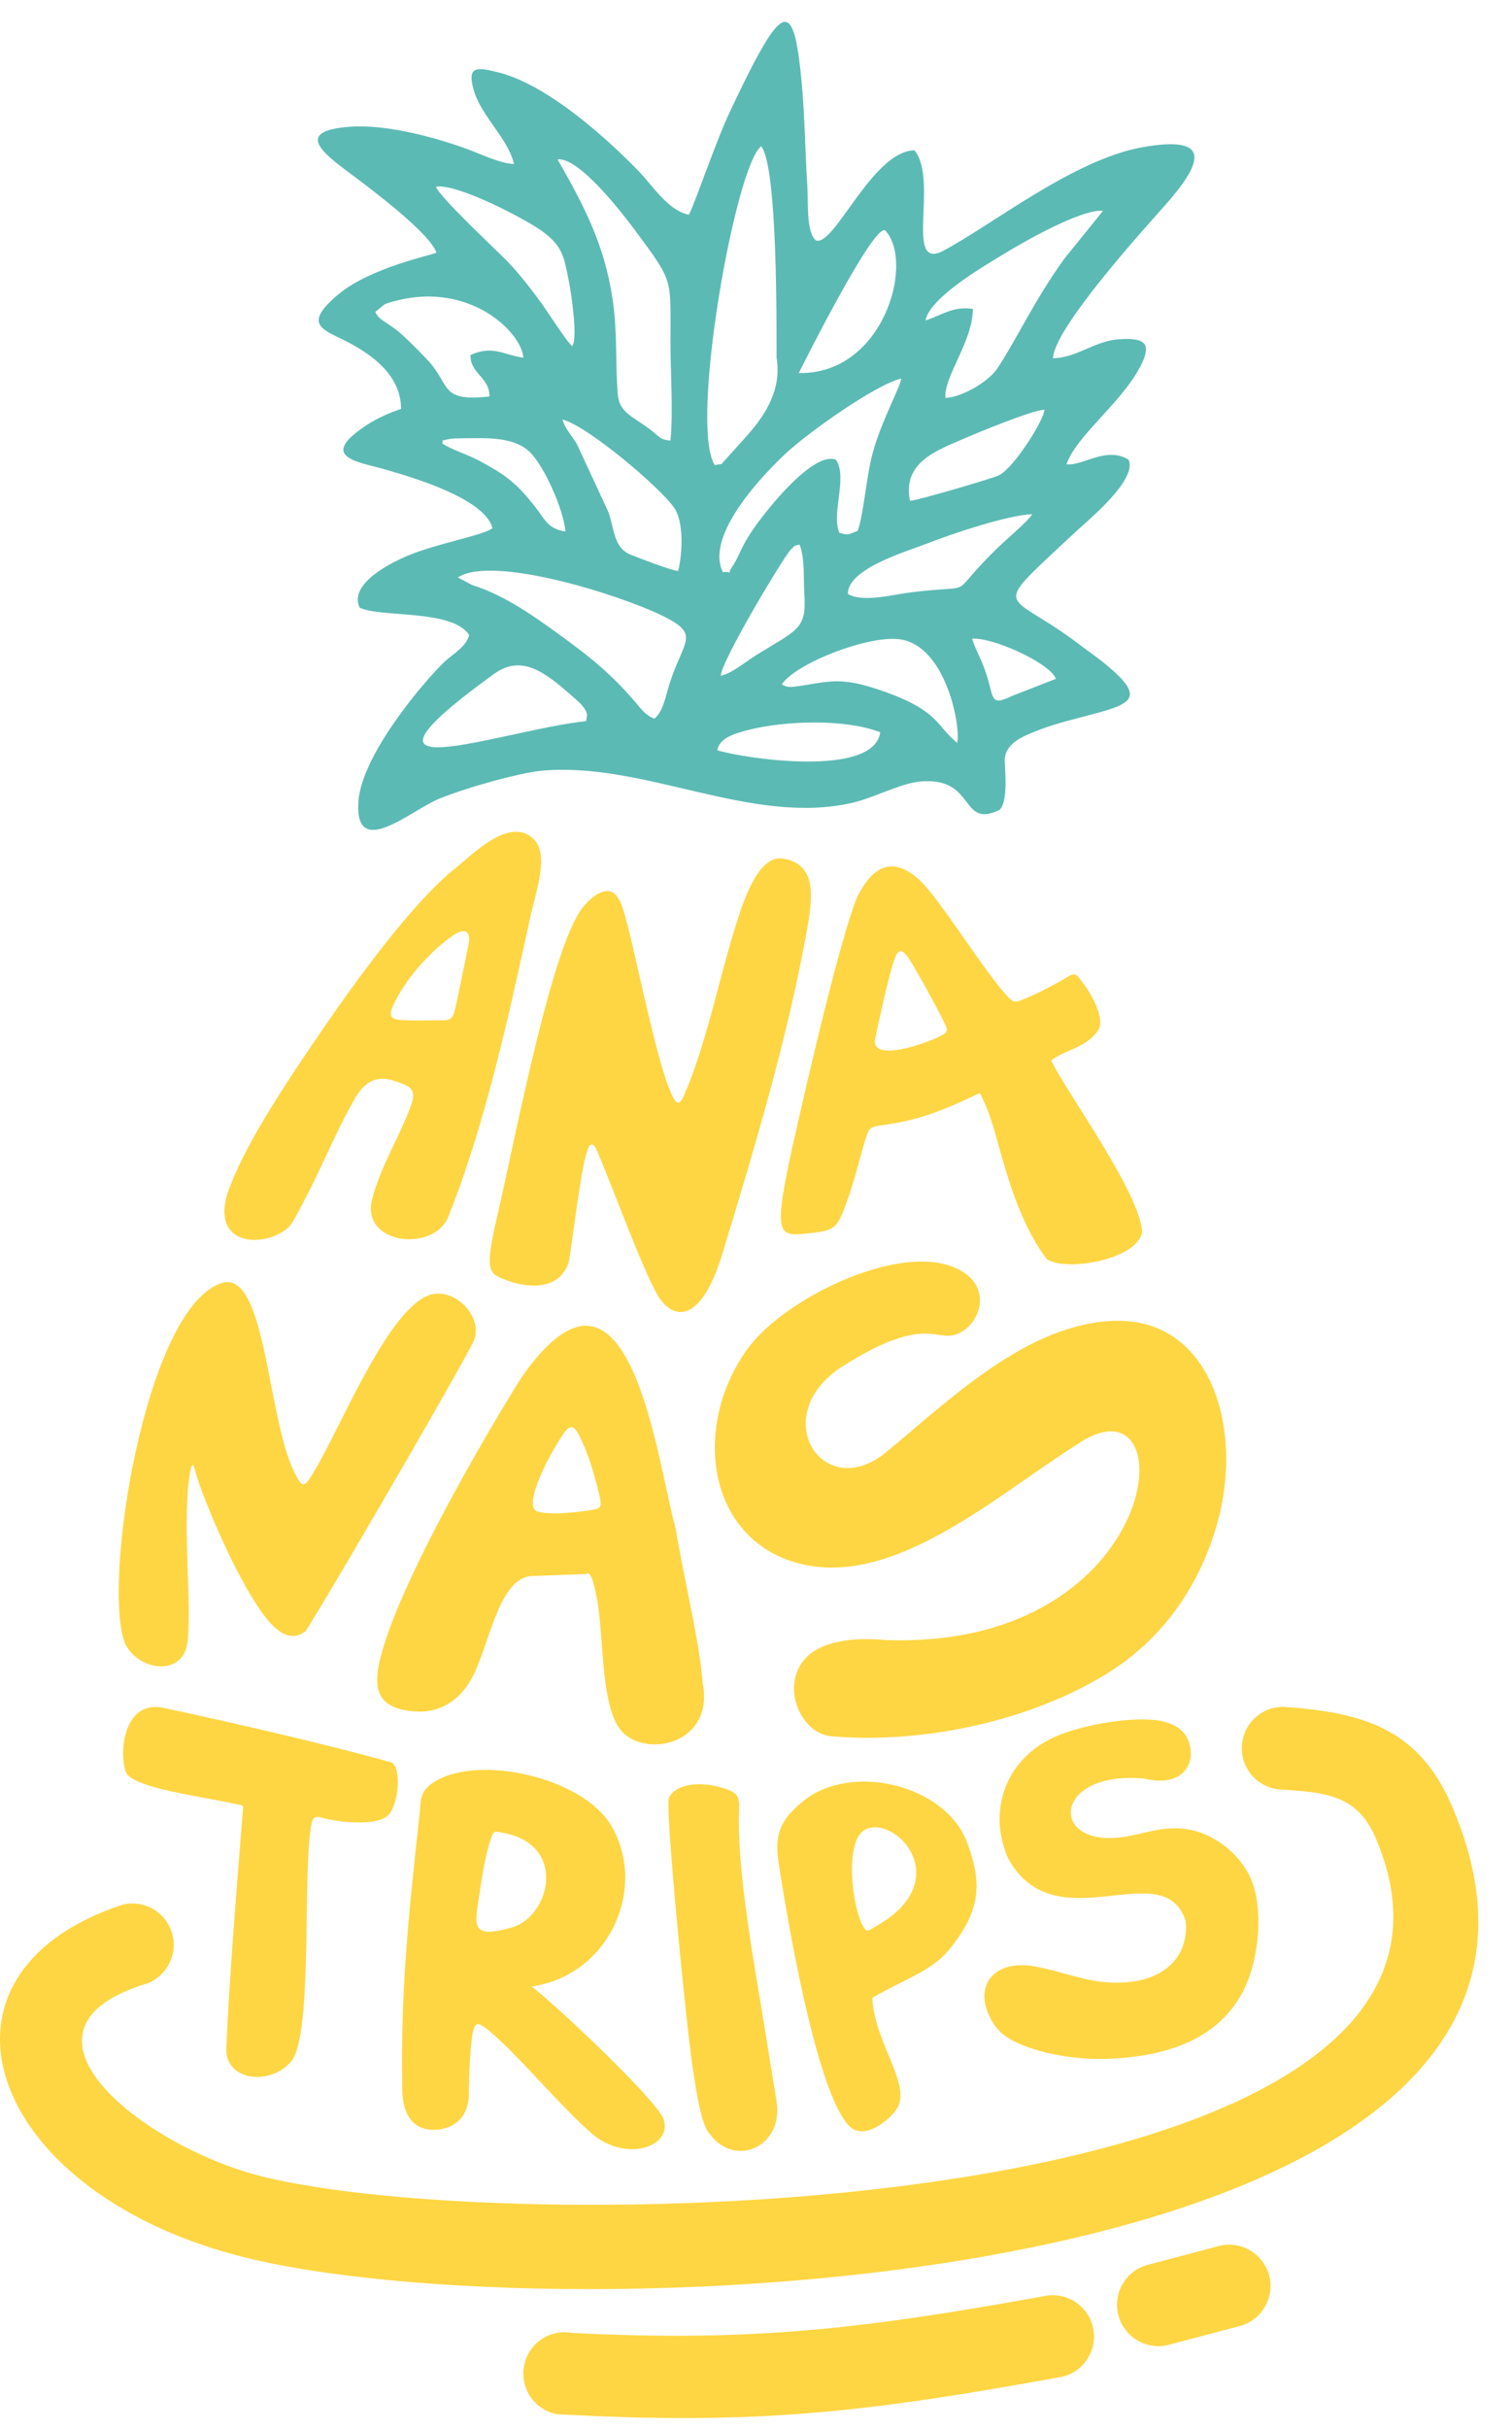
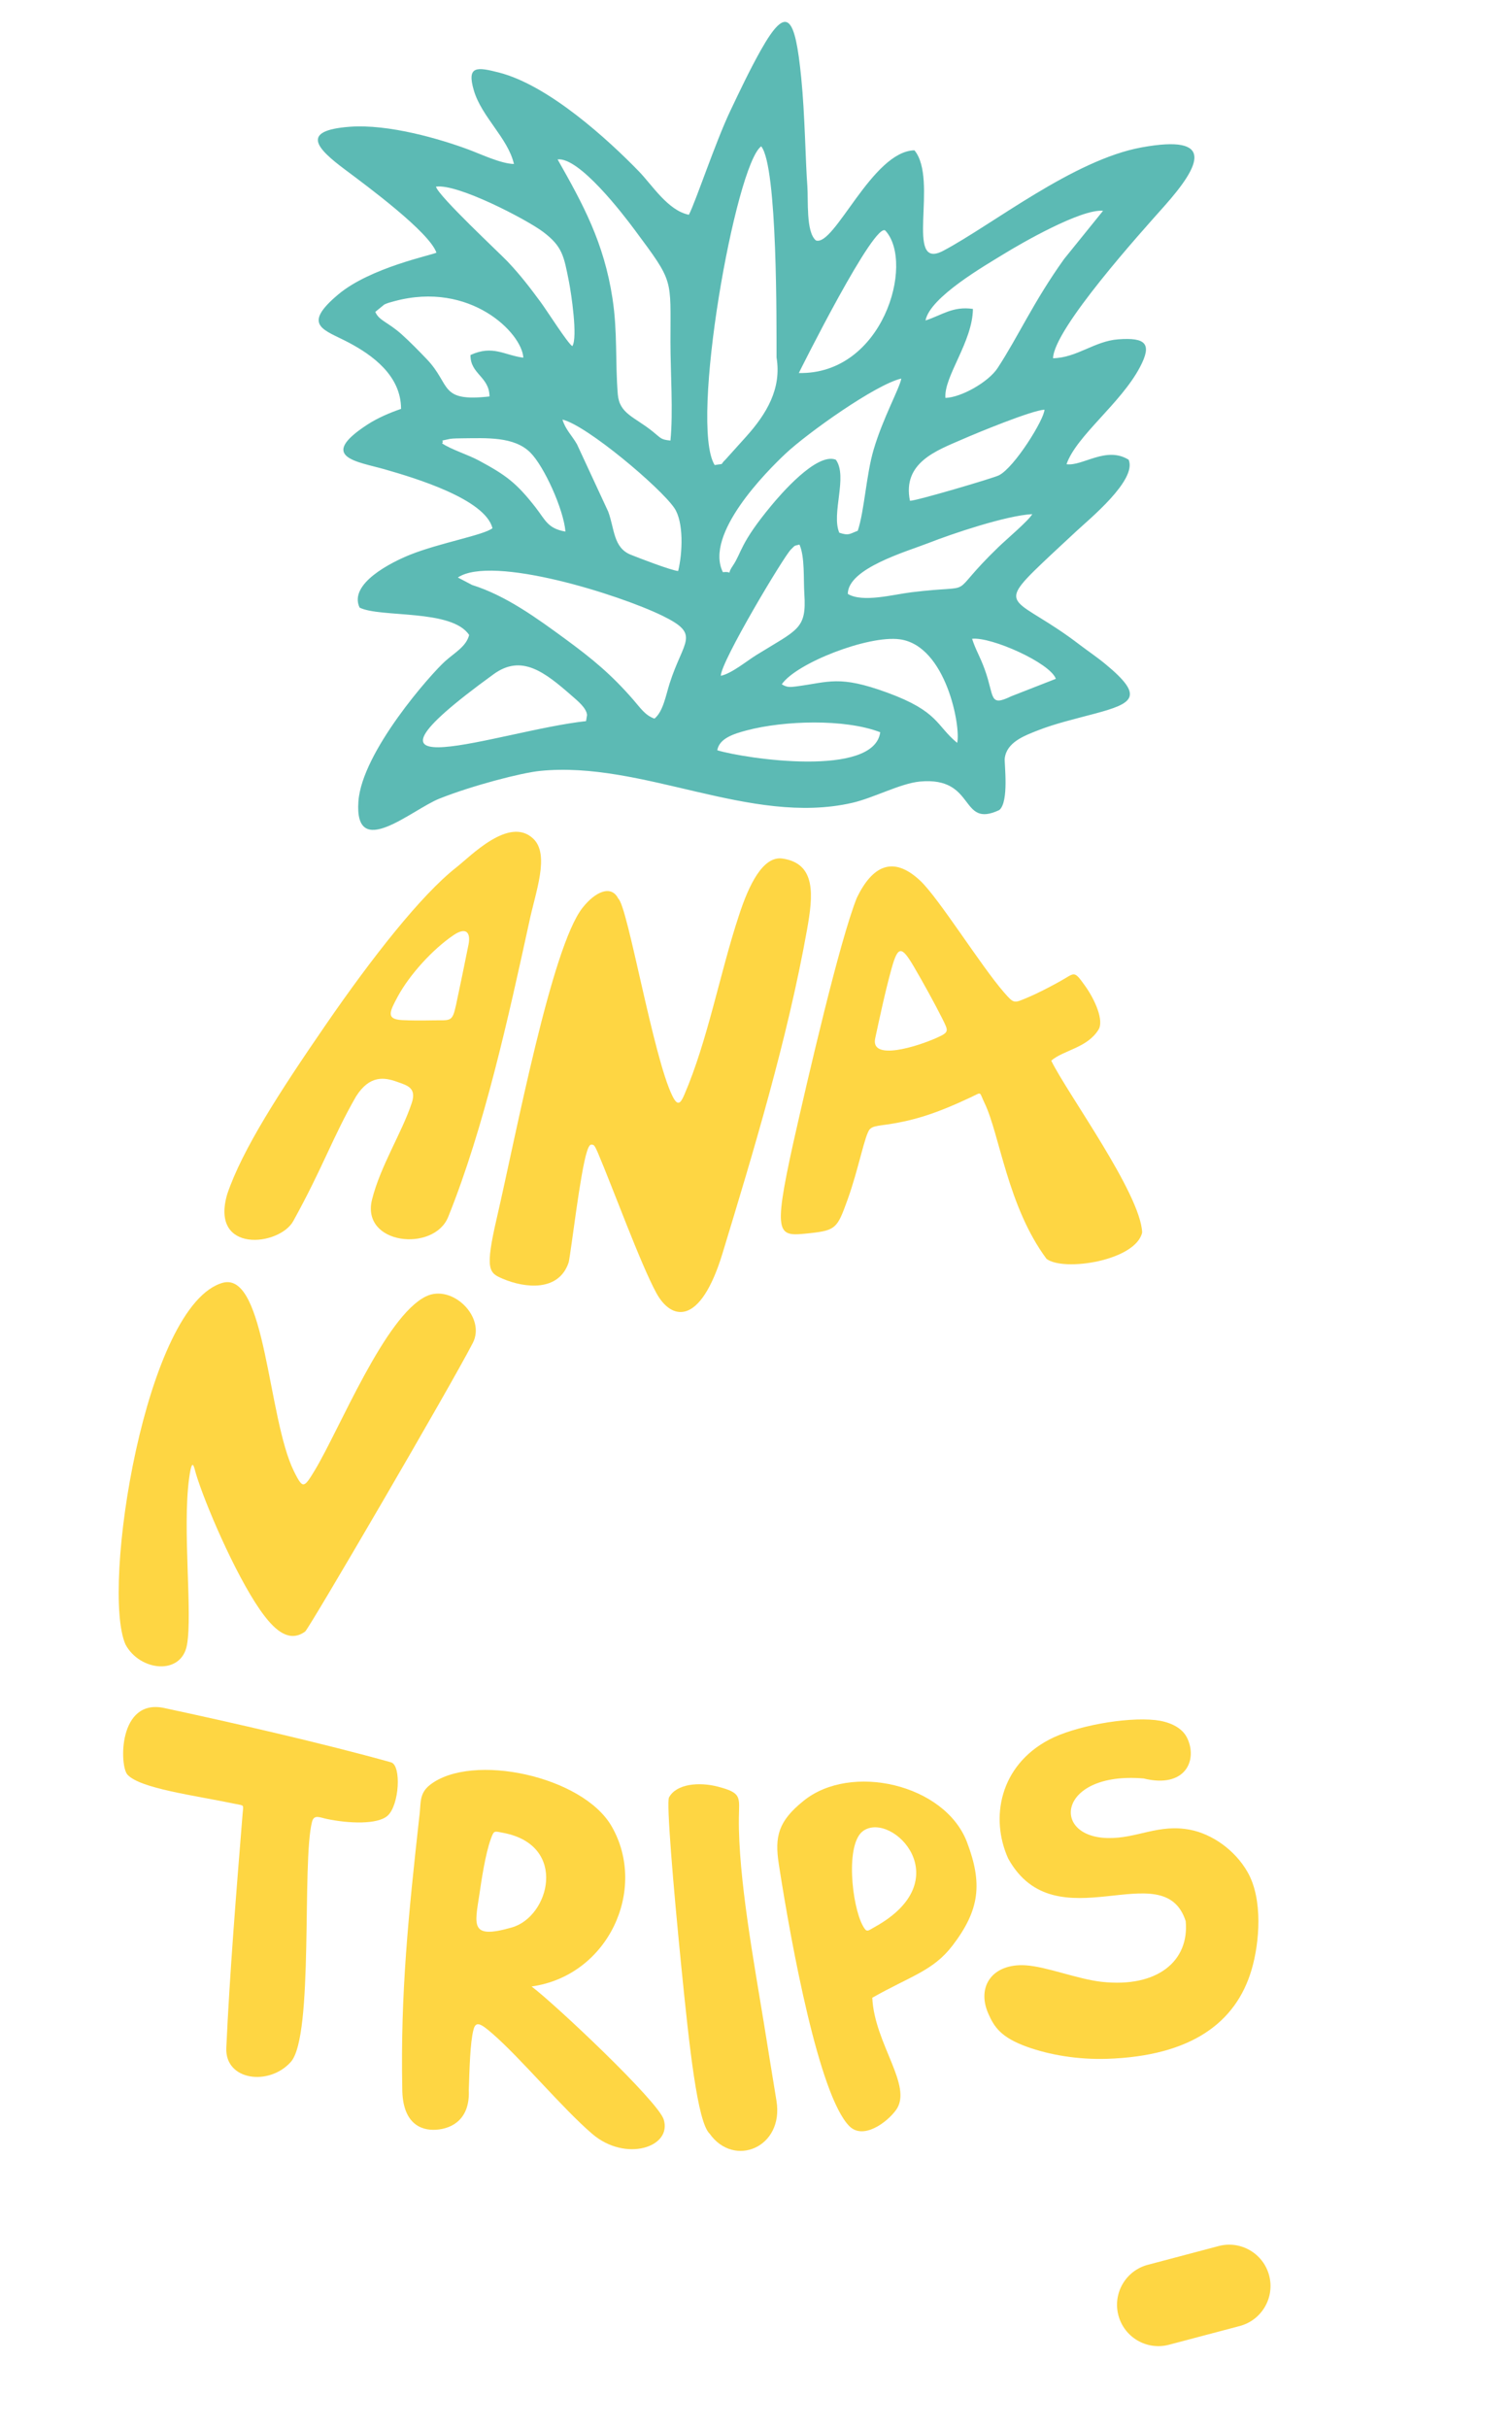
<svg xmlns="http://www.w3.org/2000/svg" width="43" height="69" viewBox="0 0 43 69" fill="none">
  <path fill-rule="evenodd" clip-rule="evenodd" d="M19.124 31.151C18.575 30.047 17.852 25.75 17.583 25.54C17.382 25.137 16.926 25.344 16.567 25.8C15.683 26.921 14.677 32.248 14.128 34.62C13.785 36.1 13.907 36.177 14.299 36.344C14.926 36.612 15.898 36.72 16.174 35.873C16.253 35.489 16.499 33.335 16.692 32.729C16.762 32.507 16.808 32.531 16.843 32.534C16.883 32.537 16.912 32.548 16.999 32.753C17.438 33.786 18.22 35.932 18.667 36.75C19.086 37.518 19.909 37.719 20.548 35.62C21.417 32.765 22.397 29.528 22.952 26.418C23.124 25.452 23.22 24.545 22.255 24.401C21.698 24.317 21.292 25.156 21.011 26.03C20.479 27.632 20.128 29.574 19.46 31.117C19.353 31.365 19.272 31.45 19.124 31.151L19.124 31.151Z" fill="#FED643" />
  <path fill-rule="evenodd" clip-rule="evenodd" d="M32.482 35.028C32.435 33.918 30.353 31.079 29.896 30.145C30.249 29.842 30.919 29.786 31.241 29.263C31.399 29.007 31.148 28.423 30.855 28.014C30.529 27.558 30.573 27.655 30.139 27.894C29.866 28.045 29.526 28.224 29.229 28.349C28.83 28.516 28.843 28.535 28.555 28.207C27.9 27.457 26.702 25.533 26.175 25.035C25.384 24.288 24.797 24.628 24.367 25.518C23.878 26.741 22.979 30.62 22.557 32.497C21.957 35.216 22.134 35.14 23.04 35.048C23.777 34.968 23.815 34.894 24.099 34.11C24.422 33.221 24.595 32.233 24.74 32.09C24.813 32.017 24.931 32.002 25.065 31.982C25.98 31.864 26.627 31.646 27.613 31.184C27.939 31.031 27.838 31.016 28 31.35C28.43 32.239 28.654 34.288 29.763 35.779C30.259 36.15 32.304 35.827 32.482 35.028V35.028ZM24.89 29.51C24.999 29.007 25.177 28.162 25.361 27.507C25.538 26.877 25.642 26.885 25.981 27.459C26.255 27.925 26.592 28.539 26.797 28.948C26.975 29.305 26.998 29.333 26.659 29.487C26.083 29.749 24.748 30.162 24.89 29.51V29.51Z" fill="#FED643" />
-   <path fill-rule="evenodd" clip-rule="evenodd" d="M16.978 45.446C17.194 46.631 17.063 48.711 17.771 49.291C18.539 49.95 20.314 49.478 19.983 47.839C19.902 46.672 19.413 44.7 19.216 43.442C18.681 41.572 17.921 34.721 14.837 39.14C14.188 40.154 11.524 44.603 10.867 46.936C10.596 47.897 10.623 48.559 11.808 48.642C12.397 48.684 13.096 48.436 13.518 47.494C13.985 46.437 14.265 44.724 15.225 44.79C15.42 44.785 16.151 44.752 16.695 44.735C16.695 44.735 16.813 44.54 16.978 45.446H16.978ZM16.651 42.94C16.252 42.998 15.632 43.057 15.295 42.961C14.867 42.854 15.5 41.535 16.009 40.772C16.242 40.422 16.354 40.544 16.515 40.887C16.74 41.366 16.854 41.734 17.03 42.425C17.153 42.91 17.075 42.878 16.651 42.94H16.651Z" fill="#FED643" />
  <path fill-rule="evenodd" clip-rule="evenodd" d="M6.347 36.455C4.134 37.046 2.866 45.163 3.57 46.74C3.977 47.499 5.161 47.628 5.318 46.747C5.478 45.848 5.186 43.469 5.376 42.033C5.429 41.63 5.471 41.59 5.507 41.666C5.534 41.723 5.549 41.823 5.617 42.027C5.952 43.04 6.835 45.031 7.514 45.917C7.828 46.328 8.23 46.697 8.678 46.37C8.791 46.286 12.817 39.391 13.441 38.178C13.834 37.444 12.864 36.484 12.118 36.843C10.949 37.406 9.666 40.602 8.953 41.787C8.793 42.052 8.715 42.169 8.644 42.185C8.574 42.202 8.511 42.124 8.356 41.809C7.612 40.292 7.558 36.156 6.347 36.455H6.347Z" fill="#FED643" />
  <path fill-rule="evenodd" clip-rule="evenodd" d="M11.711 31.345C11.432 32.191 10.821 33.134 10.581 34.089C10.256 35.381 12.339 35.595 12.745 34.589C13.776 32.038 14.466 28.88 15.049 26.213C15.227 25.355 15.646 24.289 15.163 23.834C14.479 23.187 13.383 24.337 12.973 24.656C11.971 25.443 10.571 27.228 9.268 29.12C7.952 31.032 6.892 32.67 6.463 33.936C5.961 35.642 7.951 35.416 8.341 34.703C9.192 33.162 9.461 32.319 10.126 31.161C10.515 30.548 10.935 30.619 11.286 30.744C11.576 30.848 11.854 30.911 11.711 31.345V31.345ZM11.31 28.326C11.648 27.699 12.309 26.978 12.892 26.582C13.272 26.323 13.389 26.522 13.324 26.846C13.229 27.317 13.072 28.089 12.969 28.564C12.857 29.074 12.818 28.987 12.263 29C11.982 29.006 11.674 29.005 11.432 28.992C10.971 28.967 11.08 28.754 11.31 28.326H11.31Z" fill="#FED643" />
-   <path fill-rule="evenodd" clip-rule="evenodd" d="M27.379 36.145C25.827 35.168 22.342 36.855 21.273 38.317C19.729 40.43 20.068 43.453 22.367 44.322C25.157 45.376 28.23 42.567 30.611 41.067C33.78 38.853 33.197 46.896 25.187 46.612C24.124 46.512 23.355 46.704 22.97 47.068C22.149 47.844 22.747 49.265 23.637 49.346C25.849 49.548 28.966 49.086 31.423 47.601C33.103 46.586 34.148 45.007 34.632 43.242C35.368 40.557 34.417 37.472 31.715 37.539C29.217 37.602 26.997 39.796 25.169 41.3C23.352 42.736 21.781 40.166 24.014 38.8C25.976 37.567 26.51 37.964 26.949 37.964C27.717 37.964 28.341 36.743 27.379 36.145V36.145Z" fill="#FED643" />
  <path fill-rule="evenodd" clip-rule="evenodd" d="M11.44 59.36C11.443 60.343 11.96 60.556 12.395 60.53C12.884 60.5 13.37 60.207 13.332 59.401C13.353 58.821 13.367 58.063 13.466 57.684C13.531 57.431 13.672 57.509 13.998 57.792C14.808 58.493 15.988 59.915 16.842 60.647C17.791 61.46 19.123 61.027 18.875 60.237C18.712 59.717 15.785 56.959 15.118 56.458C17.297 56.153 18.426 53.701 17.395 51.907C16.573 50.475 13.418 49.802 12.23 50.727C11.897 50.989 11.982 51.268 11.919 51.683C11.619 54.401 11.387 56.636 11.44 59.36L11.44 59.36ZM14.32 52.093C16.164 52.448 15.626 54.484 14.552 54.781C13.367 55.122 13.499 54.724 13.634 53.837C13.69 53.458 13.8 52.7 13.959 52.265C14.05 52.012 14.05 52.042 14.32 52.093Z" fill="#FED643" />
  <path fill-rule="evenodd" clip-rule="evenodd" d="M33.72 54.6C33.827 55.721 32.932 56.501 31.333 56.326C30.642 56.25 29.766 55.893 29.166 55.856C28.23 55.799 27.767 56.454 28.105 57.225C28.274 57.613 28.469 57.907 29.211 58.174C29.843 58.401 30.65 58.541 31.485 58.514C33.861 58.436 35.151 57.497 35.596 55.974C35.82 55.213 35.922 53.984 35.481 53.209C35.115 52.565 34.455 52.123 33.852 52.005C32.939 51.827 32.338 52.259 31.497 52.239C29.865 52.201 30.101 50.342 32.523 50.546C33.718 50.841 34.071 50.016 33.756 49.384C33.595 49.063 33.195 48.923 32.856 48.886C32.009 48.795 30.563 49.058 29.831 49.445C28.438 50.182 28.15 51.663 28.672 52.822C30.028 55.266 33.089 52.647 33.72 54.6H33.72Z" fill="#FED643" />
  <path fill-rule="evenodd" clip-rule="evenodd" d="M22.148 52.977C22.517 55.364 23.302 59.559 24.151 60.424C24.543 60.824 25.217 60.332 25.482 59.969C25.975 59.29 24.867 58.088 24.807 56.778C25.907 56.155 26.538 56.015 27.09 55.293C27.866 54.279 27.945 53.527 27.5 52.355C26.872 50.705 24.19 50.091 22.849 51.185C22.134 51.76 22.027 52.195 22.148 52.977L22.148 52.977ZM24.562 52.027C25.382 51.483 27.302 53.438 24.861 54.776C24.675 54.878 24.652 54.938 24.54 54.736C24.224 54.168 24.029 52.373 24.562 52.027V52.027Z" fill="#FED643" />
  <path fill-rule="evenodd" clip-rule="evenodd" d="M3.624 50.437C3.985 50.832 5.514 51.023 6.677 51.266C6.966 51.326 6.921 51.274 6.898 51.567C6.726 53.705 6.533 56.065 6.436 58.202C6.394 59.131 7.65 59.296 8.27 58.603C8.932 57.864 8.578 52.919 8.874 51.777C8.93 51.561 9.093 51.654 9.295 51.697C9.925 51.829 10.732 51.858 11.018 51.609C11.357 51.315 11.422 50.172 11.12 50.087C9.183 49.546 6.57 48.951 4.672 48.544C3.361 48.262 3.396 50.187 3.624 50.437V50.437Z" fill="#FED643" />
  <path fill-rule="evenodd" clip-rule="evenodd" d="M20.182 60.642C20.877 61.624 22.301 61.033 22.082 59.707C21.961 58.976 21.843 58.23 21.73 57.535C21.454 55.837 20.992 53.356 21.013 51.664C21.02 51.076 21.111 50.957 20.406 50.776C19.886 50.643 19.237 50.693 19.026 51.085C18.95 51.225 19.14 53.522 19.373 55.865C19.606 58.202 19.836 60.319 20.182 60.642L20.182 60.642Z" fill="#FED643" />
  <path fill-rule="evenodd" clip-rule="evenodd" d="M20.399 21.324C20.454 20.986 20.866 20.856 21.233 20.759C22.299 20.477 24.027 20.424 25.033 20.811C24.859 22.106 21.205 21.566 20.399 21.324ZM22.084 10.159C22.234 11.05 21.793 11.771 21.222 12.407L20.633 13.061C20.444 13.239 20.642 13.162 20.325 13.218C19.597 12.059 20.922 4.677 21.648 4.159C22.115 4.732 22.082 9.244 22.084 10.159ZM22.718 10.602C22.719 10.595 24.912 6.193 25.188 6.564C26.012 7.491 25.113 10.65 22.718 10.602ZM14.039 19.161C14.831 18.587 15.482 19.091 16.264 19.777C16.42 19.913 16.68 20.121 16.695 20.322L16.667 20.495C14.212 20.761 9.244 22.637 14.039 19.161ZM22.233 19.448C22.646 18.847 24.691 18.048 25.589 18.17C26.912 18.35 27.332 20.676 27.221 21.113C26.622 20.623 26.703 20.221 25.227 19.683C23.86 19.184 23.585 19.386 22.643 19.509C22.479 19.53 22.381 19.542 22.233 19.448ZM27.645 18.155C28.189 18.093 29.868 18.841 30.027 19.293L28.758 19.789C28.115 20.1 28.288 19.799 28.003 19.021C27.864 18.639 27.757 18.496 27.645 18.155V18.155ZM20.5 19.207C20.493 18.818 22.298 15.802 22.493 15.617C22.629 15.487 22.563 15.522 22.737 15.478C22.893 15.835 22.847 16.462 22.875 16.881C22.941 17.884 22.691 17.886 21.515 18.614C21.22 18.797 20.812 19.139 20.5 19.207V19.207ZM13.021 16.413C13.998 15.764 17.61 16.899 18.842 17.502C19.941 18.039 19.439 18.186 19.044 19.423C18.936 19.762 18.86 20.224 18.612 20.424C18.345 20.331 18.208 20.114 18.013 19.891C17.387 19.171 16.855 18.732 16.083 18.165C15.268 17.569 14.396 16.931 13.427 16.626L13.021 16.413V16.413ZM24.111 16.88C24.112 16.152 25.787 15.675 26.414 15.43C27.074 15.171 28.611 14.652 29.357 14.612C29.262 14.788 28.623 15.329 28.403 15.541C26.827 17.059 27.932 16.587 25.913 16.834C25.401 16.897 24.535 17.135 24.111 16.88V16.88ZM12.572 12.6C12.658 12.499 12.428 12.551 12.796 12.474C12.863 12.46 13.082 12.457 13.159 12.457C13.83 12.452 14.618 12.4 15.081 12.861C15.472 13.249 16.029 14.475 16.081 15.108C15.576 15.022 15.512 14.782 15.232 14.422C14.678 13.712 14.379 13.499 13.617 13.088C13.31 12.922 12.821 12.773 12.572 12.6V12.6ZM15.996 11.925C16.688 12.088 18.784 13.859 19.178 14.439C19.448 14.837 19.413 15.714 19.286 16.229C19.09 16.213 18.178 15.863 17.934 15.764C17.44 15.564 17.477 15.024 17.297 14.541L16.409 12.627C16.273 12.386 16.079 12.207 15.996 11.925H15.996ZM25.878 14.233C25.657 13.143 26.648 12.801 27.369 12.486C27.798 12.298 29.329 11.668 29.703 11.643C29.709 11.899 28.85 13.294 28.404 13.511C28.234 13.594 26.044 14.24 25.878 14.233L25.878 14.233ZM24.394 15.085C24.163 15.171 24.144 15.232 23.869 15.141C23.634 14.6 24.117 13.546 23.771 13.066C23.219 12.846 22.162 14.097 21.939 14.365C21.036 15.453 21.099 15.695 20.844 16.074C20.619 16.407 20.904 16.228 20.558 16.262C20.024 15.18 21.806 13.396 22.335 12.898C22.958 12.312 24.904 10.925 25.633 10.759C25.579 11.047 25.111 11.879 24.846 12.777C24.635 13.487 24.583 14.519 24.394 15.085V15.085ZM11.22 8.559C13.372 7.98 14.846 9.466 14.883 10.166C14.333 10.094 14.016 9.798 13.38 10.09C13.371 10.632 13.918 10.704 13.921 11.268C12.477 11.429 12.838 10.941 12.138 10.209C11.911 9.972 11.673 9.728 11.428 9.507C11.032 9.151 10.778 9.115 10.673 8.864L10.929 8.655C11.011 8.614 11.106 8.589 11.22 8.559V8.559ZM26.321 9.108C26.446 8.443 28.023 7.542 28.556 7.214C29.034 6.92 30.748 5.931 31.37 5.991L30.264 7.359C29.396 8.57 28.962 9.557 28.373 10.458C28.113 10.857 27.338 11.296 26.887 11.309C26.839 10.701 27.66 9.716 27.669 8.78C27.097 8.696 26.79 8.956 26.321 9.108V9.108ZM16.181 8.008C16.244 8.326 16.435 9.596 16.277 9.838C16.155 9.773 15.549 8.821 15.383 8.596C15.069 8.171 14.809 7.829 14.436 7.434C14.209 7.194 12.477 5.583 12.398 5.306C13.002 5.208 14.972 6.236 15.441 6.587C15.996 7.004 16.035 7.27 16.181 8.008V8.008ZM19.067 12.521C18.785 12.493 18.805 12.458 18.559 12.261C18.033 11.84 17.613 11.759 17.569 11.2C17.494 10.257 17.565 9.444 17.419 8.485C17.175 6.886 16.577 5.8 15.858 4.531C16.468 4.457 17.713 6.078 18.055 6.54C19.175 8.049 19.066 7.884 19.067 9.72C19.067 10.564 19.148 11.722 19.067 12.521V12.521ZM13.476 2.571C13.7 3.328 14.448 3.927 14.616 4.661C14.245 4.652 13.684 4.385 13.331 4.253C12.524 3.952 11.05 3.519 9.944 3.603C8.531 3.71 9.002 4.216 9.815 4.822C10.454 5.3 12.207 6.594 12.412 7.181C12.28 7.252 10.525 7.605 9.614 8.373C8.562 9.259 9.217 9.366 9.913 9.734C10.587 10.09 11.405 10.673 11.406 11.621C11.09 11.729 10.736 11.879 10.438 12.074C9.025 12.999 10.155 13.115 10.941 13.339C11.794 13.583 13.794 14.181 14.006 15.012C13.764 15.208 12.505 15.429 11.663 15.766C11.131 15.979 9.906 16.59 10.227 17.269C10.82 17.563 12.85 17.303 13.342 18.047C13.261 18.374 12.93 18.55 12.663 18.789C12.259 19.149 10.294 21.367 10.193 22.776C10.071 24.487 11.718 23.005 12.501 22.696C13.439 22.324 14.817 21.966 15.353 21.911C18.274 21.614 21.335 23.476 24.226 22.82C24.849 22.679 25.603 22.264 26.165 22.212C27.77 22.065 27.278 23.559 28.418 23.023C28.703 22.79 28.558 21.696 28.574 21.555C28.627 21.095 29.135 20.91 29.494 20.767C30.008 20.563 30.59 20.429 31.149 20.279C32.236 19.988 32.551 19.791 31.436 18.873C31.18 18.662 30.905 18.478 30.707 18.326C28.906 16.946 28.267 17.31 29.642 16.002C29.954 15.704 30.272 15.414 30.609 15.099C30.973 14.758 32.343 13.644 32.098 13.066C31.456 12.669 30.79 13.257 30.331 13.194C30.608 12.389 31.876 11.466 32.419 10.435C32.771 9.769 32.587 9.586 31.802 9.644C31.129 9.693 30.627 10.168 29.948 10.182C29.969 9.345 32.468 6.581 33.116 5.854C34.155 4.685 34.561 3.808 32.467 4.189C30.521 4.543 28.22 6.389 26.828 7.126C25.7 7.722 26.704 5.121 26.006 4.272C24.802 4.298 23.73 7.021 23.203 6.833C22.916 6.591 22.991 5.691 22.96 5.28C22.906 4.584 22.893 3.274 22.786 2.207C22.611 0.456 22.385 0.1 21.641 1.419C21.324 1.982 21.041 2.579 20.764 3.162C20.342 4.052 19.779 5.747 19.591 6.104C18.995 5.984 18.548 5.26 18.169 4.87C17.312 3.988 15.611 2.423 14.184 2.06C13.569 1.904 13.266 1.859 13.476 2.571H13.476Z" fill="#5CBAB4" />
-   <path fill-rule="evenodd" clip-rule="evenodd" d="M4.039 56.418C-0.061 57.762 4.098 60.975 7.334 61.826C14.476 63.705 43.869 63.174 39.105 52.198C38.581 50.991 37.629 50.944 36.461 50.861C35.812 50.846 35.299 50.306 35.315 49.657C35.331 49.008 35.87 48.495 36.519 48.511C38.675 48.667 40.304 49.078 41.264 51.268C47.373 65.211 15.741 66.479 6.735 64.1C-0.415 62.21 -2.466 56.089 3.49 54.132C4.122 53.98 4.756 54.369 4.908 55C5.059 55.632 4.67 56.266 4.039 56.418H4.039Z" fill="#FED643" />
-   <path fill-rule="evenodd" clip-rule="evenodd" d="M16.276 66.304C21.431 66.568 24.624 66.172 29.659 65.265C30.29 65.112 30.926 65.499 31.079 66.129C31.233 66.76 30.846 67.396 30.215 67.549C24.66 68.556 21.528 68.932 15.839 68.614C15.201 68.493 14.782 67.878 14.903 67.24C15.024 66.603 15.639 66.183 16.276 66.304H16.276Z" fill="#FED643" />
  <path fill-rule="evenodd" clip-rule="evenodd" d="M32.644 64.368C33.315 64.191 33.984 64.014 34.655 63.836C35.282 63.669 35.926 64.043 36.093 64.67C36.259 65.297 35.886 65.941 35.258 66.108C34.586 66.287 33.915 66.464 33.242 66.641C32.614 66.806 31.971 66.431 31.806 65.803C31.641 65.175 32.016 64.533 32.644 64.368H32.644Z" fill="#FED643" />
</svg>